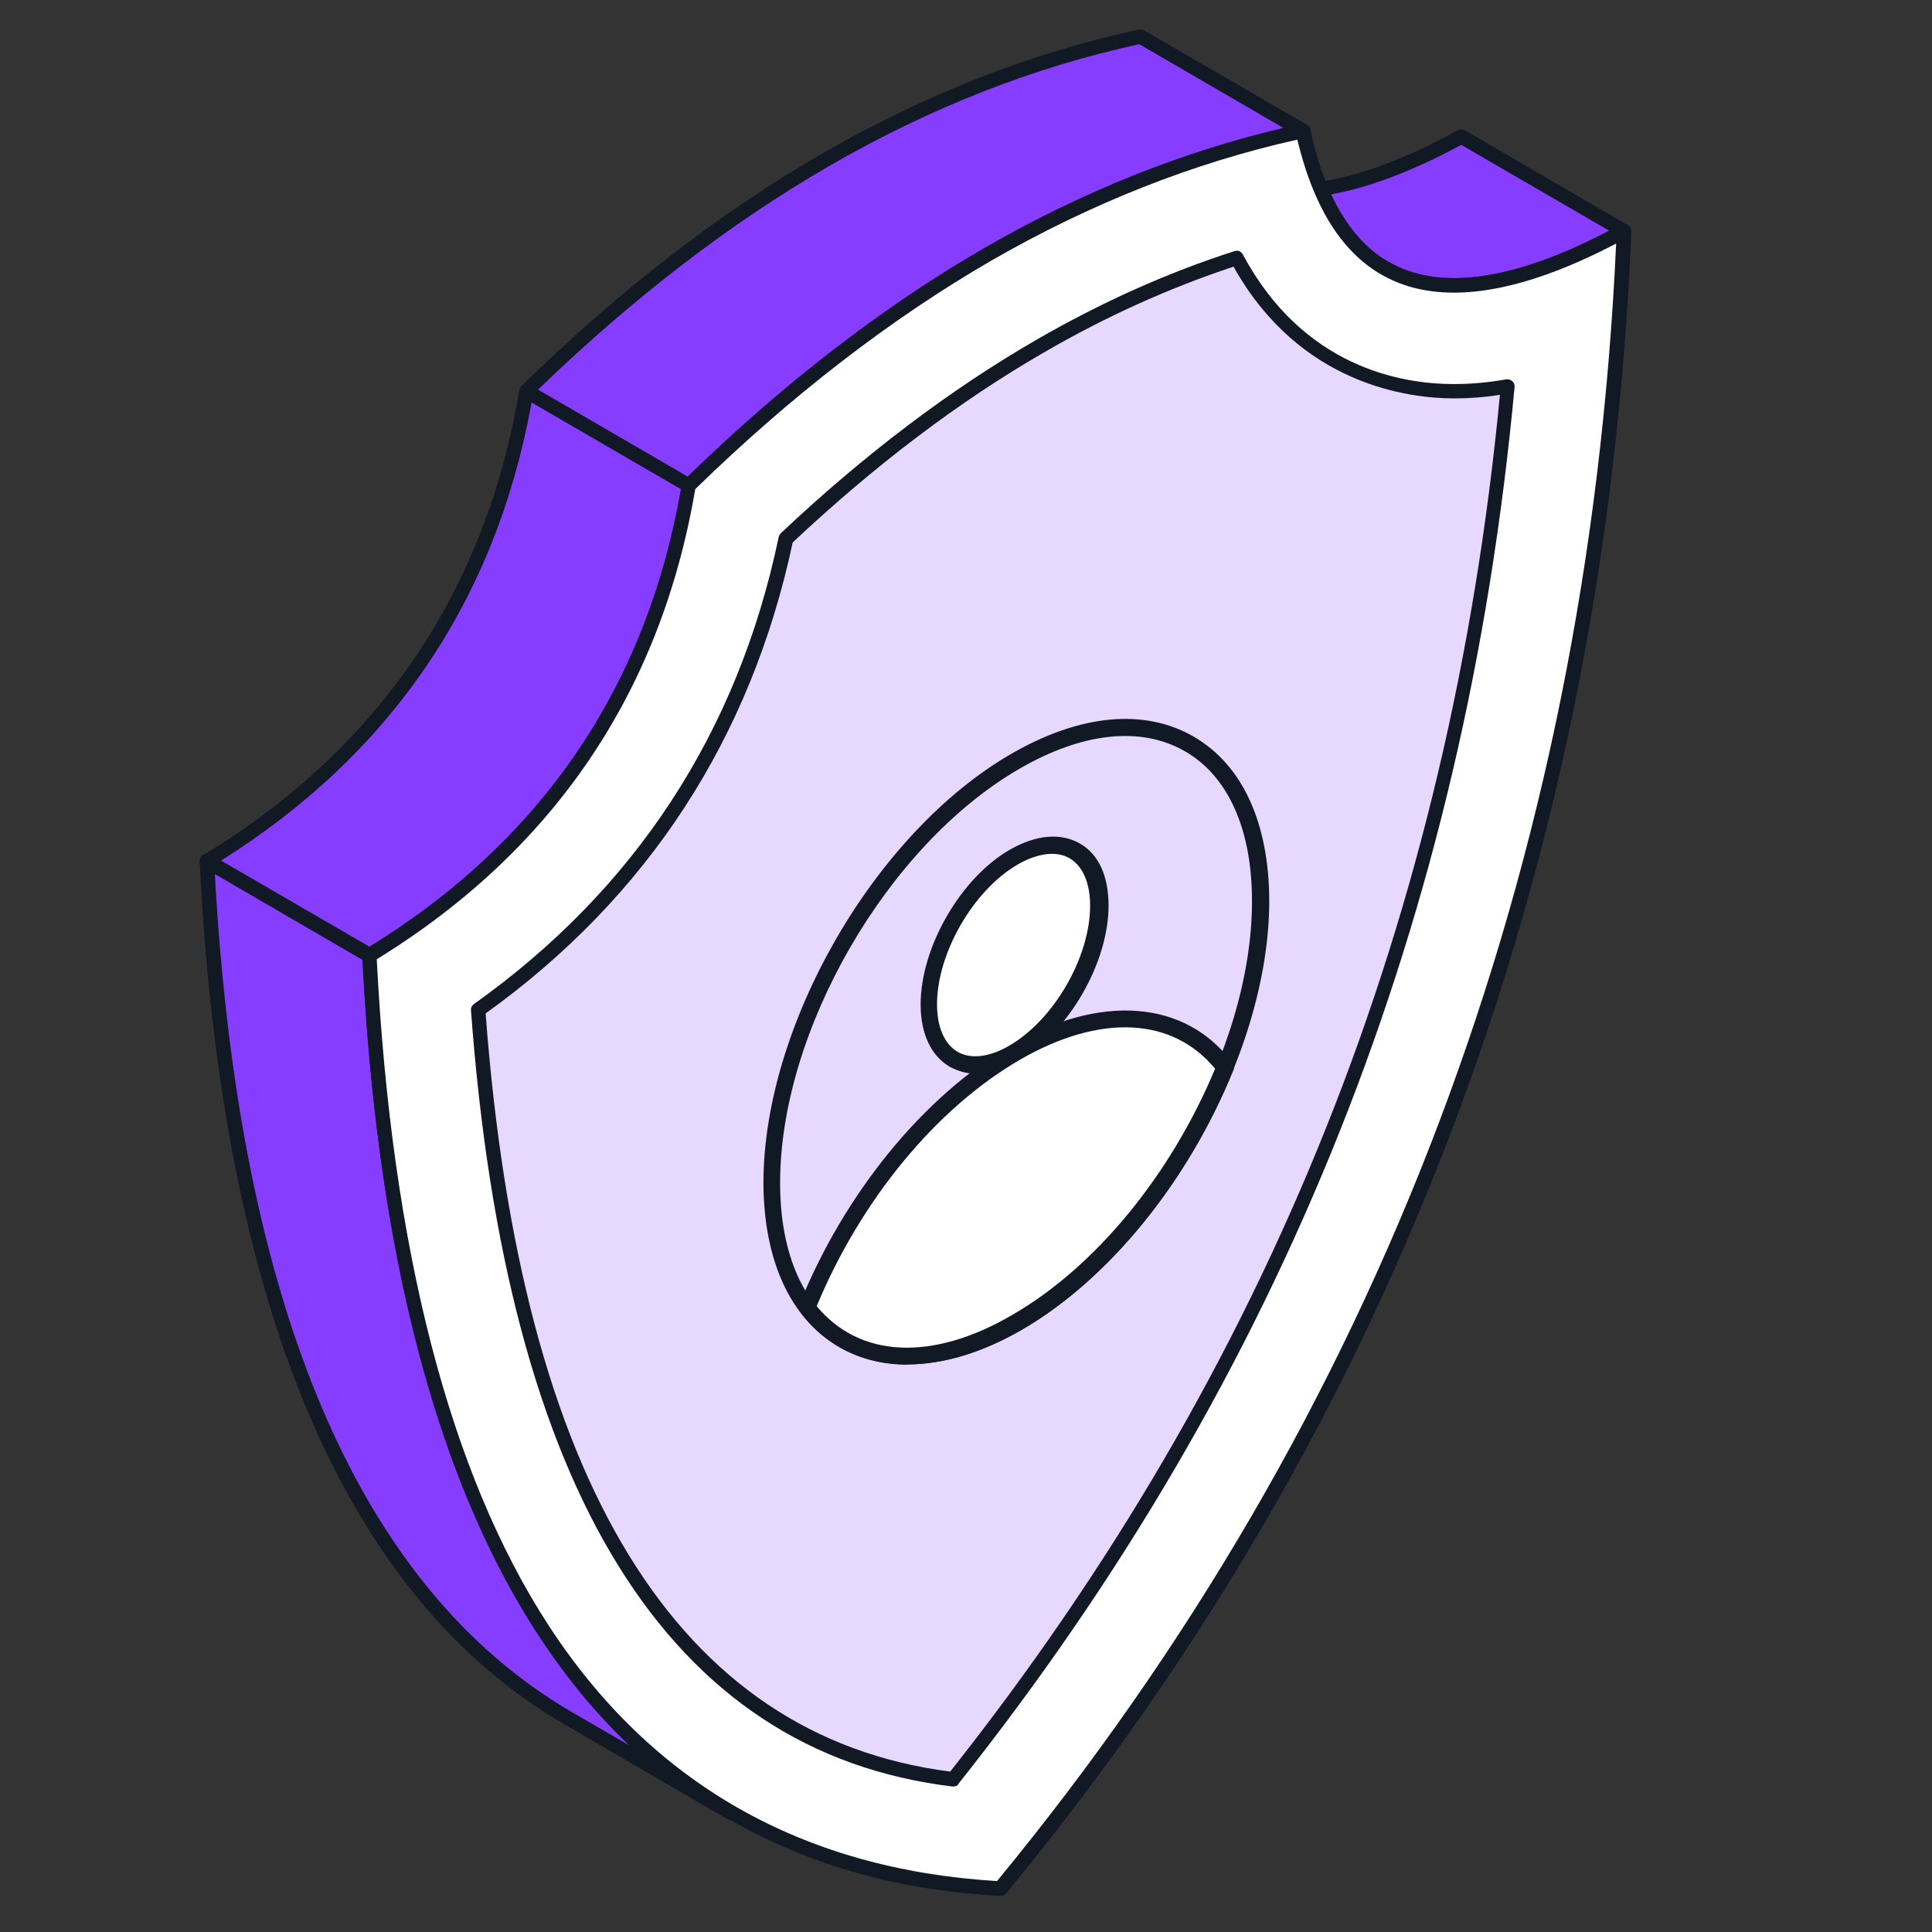
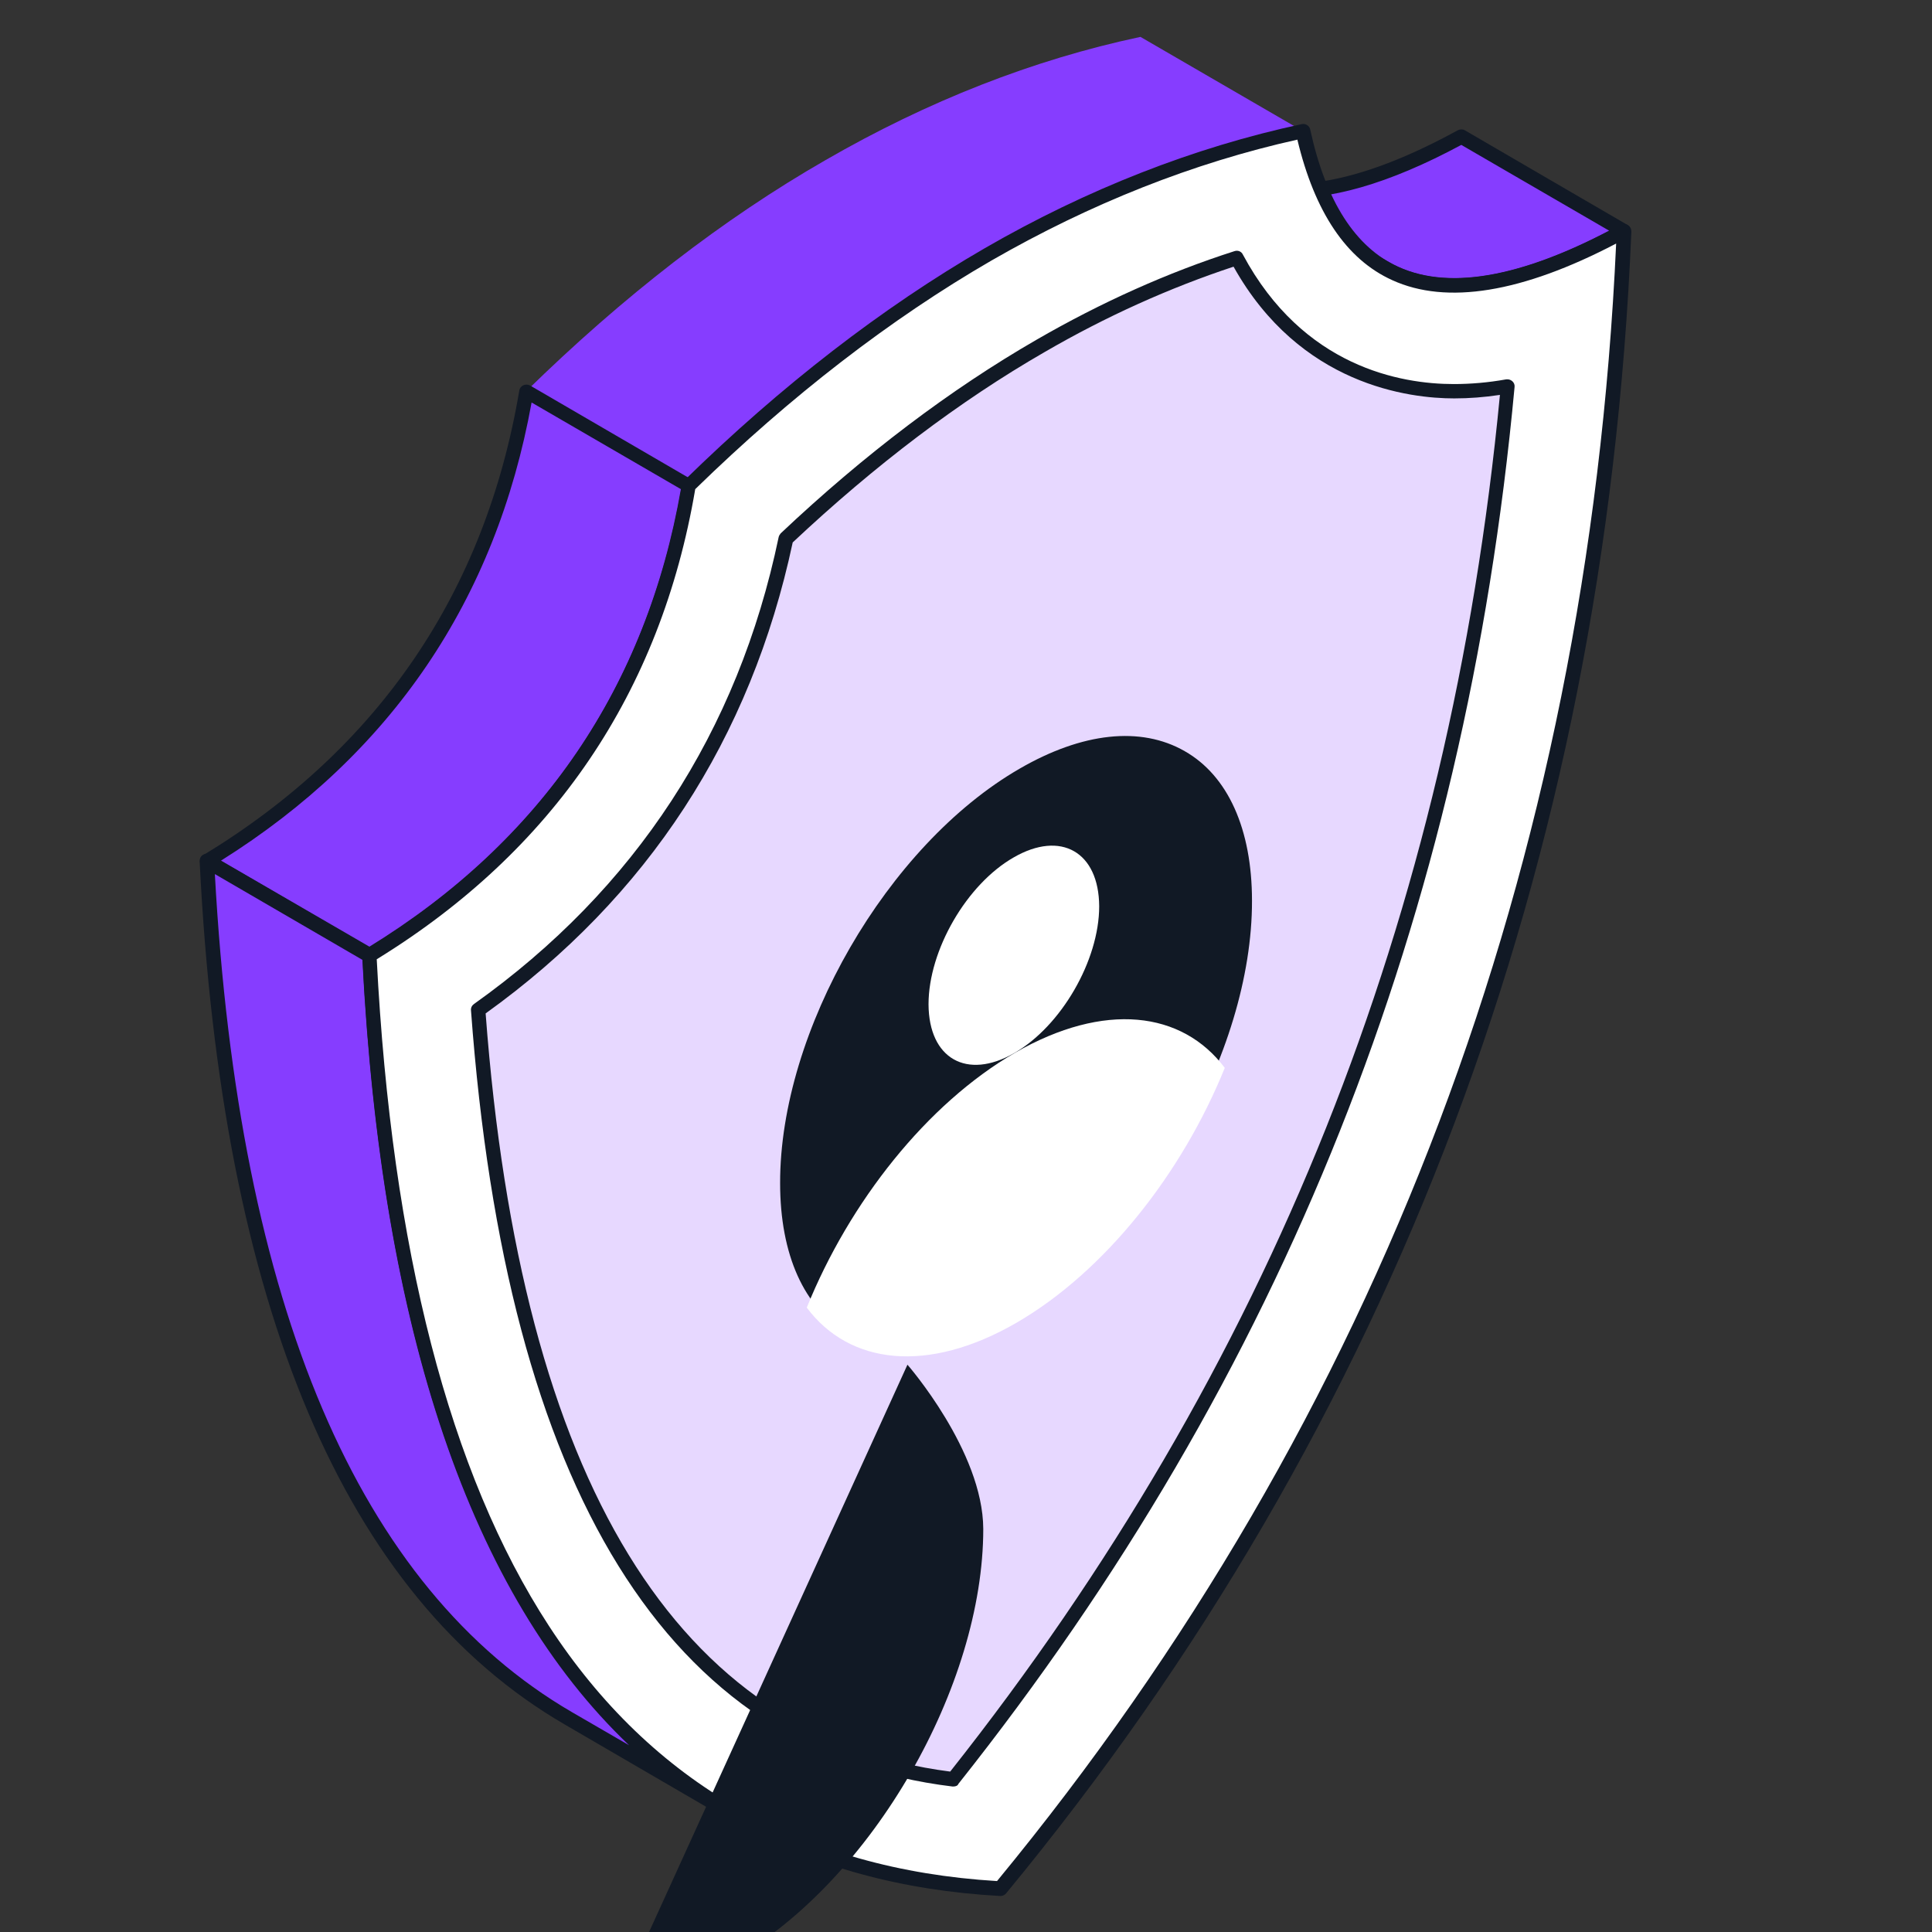
<svg xmlns="http://www.w3.org/2000/svg" id="Layer_1" data-name="Layer 1" viewBox="0 0 66 66">
  <rect x="0" y="0" width="66" height="66" fill="#333333" stroke="none" />
  <defs>
    <style>
      .cls-1 {
        fill: #e7d8ff;
      }

      .cls-2 {
        isolation: isolate;
      }

      .cls-3 {
        fill: #fff;
      }

      .cls-4 {
        fill: #863dff;
      }

      .cls-5 {
        fill: #111925;
      }
    </style>
  </defs>
  <g class="cls-2">
    <g>
      <path class="cls-4" d="M47.3,9.16l-5.55-3.23c1.88,1.09,4.59.7,8.18-1.26l5.55,3.23c-3.59,1.95-6.3,2.35-8.18,1.26Z" />
      <path class="cls-5" d="M49.67,10c-.95,0-1.78-.21-2.5-.63l-5.55-3.22c-.12-.07-.16-.22-.09-.34s.22-.16.34-.09c1.81,1.05,4.48.62,7.93-1.27.08-.04.17-.04.24,0l5.55,3.23c.08.05.12.13.12.22s-.05.17-.13.21c-2.28,1.26-4.27,1.89-5.91,1.89ZM43.66,6.75l3.77,2.19c1.74,1.01,4.27.65,7.54-1.06l-5.05-2.93c-2.47,1.33-4.56,1.93-6.26,1.8Z" />
    </g>
    <g>
      <path class="cls-4" d="M44.51,4.48c-3.68.79-7.26,2.19-10.76,4.21s-6.9,4.66-10.23,7.91l-5.55-3.23c3.32-3.25,6.73-5.89,10.23-7.9,3.5-2.02,7.09-3.43,10.76-4.21l5.55,3.22Z" />
-       <path class="cls-5" d="M23.53,16.84s-.09-.01-.12-.03l-5.55-3.23c-.07-.04-.11-.11-.12-.18-.01-.08.02-.15.07-.21,3.33-3.26,6.79-5.93,10.27-7.94,3.5-2.02,7.14-3.45,10.83-4.24.06,0,.12,0,.18.03l5.55,3.22c.09.05.14.15.12.25s-.09.18-.19.2c-3.64.79-7.23,2.2-10.69,4.19-3.46,2-6.88,4.65-10.18,7.87-.05.05-.11.07-.17.07ZM18.38,13.31l5.11,2.97c3.28-3.19,6.69-5.82,10.14-7.81,3.31-1.91,6.74-3.28,10.21-4.1l-4.92-2.86c-3.6.78-7.17,2.18-10.59,4.16-3.38,1.95-6.72,4.52-9.95,7.64Z" />
    </g>
    <g>
      <path class="cls-4" d="M12.62,32.64l-5.55-3.23c6.18-3.76,9.75-9.15,10.91-16.04l5.55,3.23c-1.16,6.89-4.73,12.28-10.91,16.04Z" />
      <path class="cls-5" d="M12.62,32.89s-.09,0-.12-.03l-5.55-3.23c-.08-.04-.12-.12-.12-.21s.04-.17.12-.21c6-3.65,9.63-8.99,10.79-15.87.01-.08.07-.15.14-.18s.16-.03.23.01l5.55,3.23c.09.05.14.15.12.26-1.19,7.03-4.9,12.49-11.03,16.22-.04,0-.09,0-.13,0ZM7.55,29.4l5.07,2.94c5.88-3.62,9.46-8.87,10.64-15.63l-5.1-2.96c-1.22,6.74-4.79,12-10.61,15.65Z" />
    </g>
    <g>
      <path class="cls-4" d="M24.96,61.92l-5.55-3.23c-7.72-4.48-11.61-14.57-12.34-29.28l5.55,3.23c.73,14.71,4.62,24.8,12.34,29.28Z" />
      <path class="cls-5" d="M24.96,62.17s-.09,0-.12-.03l-5.55-3.23c-7.52-4.37-11.72-14.29-12.47-29.49,0-.09.04-.18.12-.22.08-.05.18-.05.25,0l5.55,3.23c.07.04.12.12.12.2.75,15.02,4.86,24.8,12.21,29.08h.01c.12.07.16.22.09.34-.04.08-.12.12-.21.12ZM7.34,29.86c.81,14.76,4.91,24.39,12.2,28.63l1.95,1.13c-5.4-5.14-8.46-14.13-9.11-26.83l-5.04-2.93Z" />
    </g>
    <g>
      <g>
        <path class="cls-3" d="M33.75,8.69c3.5-2.02,7.08-3.42,10.76-4.21,1.2,5.53,4.79,6.79,10.97,3.41-.87,20.77-7.43,39.81-21.3,56.63-13.93-.77-20.58-12.18-21.56-31.88,6.18-3.76,9.75-9.15,10.91-16.04,3.32-3.26,6.73-5.89,10.22-7.91Z" />
        <path class="cls-5" d="M34.17,64.77h0c-13.44-.74-20.77-11.54-21.79-32.12,0-.09.04-.18.12-.22,6-3.65,9.63-8.99,10.8-15.87.01-.05.03-.1.07-.14,3.32-3.25,6.78-5.92,10.27-7.94,3.5-2.02,7.15-3.45,10.83-4.24.13-.03.27.06.29.19.53,2.44,1.54,4.02,3.01,4.69,1.79.82,4.35.33,7.59-1.44.08-.04.17-.04.25.01s.12.13.12.22c-.9,21.59-8.09,40.69-21.36,56.77-.04.05-.11.09-.19.09ZM12.87,32.77c.51,9.91,2.49,17.57,5.88,22.77,3.51,5.39,8.66,8.32,15.31,8.72,13.07-15.87,20.18-34.69,21.15-55.94-3.21,1.68-5.79,2.1-7.65,1.25-1.57-.71-2.65-2.33-3.24-4.8-3.55.79-7.06,2.18-10.45,4.13-3.44,1.99-6.85,4.62-10.12,7.81-1.18,6.95-4.85,12.35-10.88,16.06Z" />
      </g>
      <g>
        <path class="cls-1" d="M32.57,60.78c-5.04-.61-14.58-3.85-16.23-26.29,5.57-3.96,9.1-9.37,10.51-16.1,2.84-2.68,5.76-4.89,8.7-6.59,2.19-1.26,4.44-2.27,6.71-3,2.16,4.04,5.74,4.55,7.42,4.55.6,0,1.21-.05,1.84-.16-1.68,18.05-7.91,33.68-18.95,47.59Z" />
        <path class="cls-5" d="M32.57,61.03h-.03c-9.71-1.17-15.24-10.09-16.45-26.51-.01-.09.03-.17.1-.22,5.51-3.92,9.02-9.29,10.41-15.95.01-.05.04-.09.07-.13,2.85-2.69,5.8-4.92,8.75-6.62,2.2-1.27,4.47-2.29,6.75-3.02.12-.04.24.01.29.12,2.06,3.84,5.4,4.42,7.2,4.42.58,0,1.18-.05,1.79-.16.08-.01.15.01.21.06s.09.13.08.2c-1.68,18.13-7.9,33.74-19,47.72-.02.06-.09.09-.17.09ZM16.59,34.62c1.2,15.99,6.54,24.7,15.87,25.9,10.92-13.8,17.07-29.19,18.78-47.03-.53.08-1.05.12-1.56.12-1.52,0-5.27-.44-7.54-4.5-2.18.72-4.36,1.7-6.46,2.92-2.9,1.67-5.79,3.86-8.6,6.5-1.43,6.7-4.95,12.11-10.49,16.09Z" />
      </g>
    </g>
  </g>
  <g>
    <path class="cls-1" d="M34.68,25.99c4.62-2.67,8.37-.53,8.37,4.77s-3.71,11.74-8.32,14.41c-4.61,2.67-8.37.53-8.37-4.78s3.71-11.73,8.32-14.4Z" />
-     <path class="cls-5" d="M31,46.62c-.84,0-1.64-.2-2.33-.6-1.67-.97-2.58-2.96-2.59-5.61,0-5.37,3.79-11.96,8.47-14.66,2.34-1.35,4.54-1.56,6.22-.59s2.58,2.95,2.59,5.61c0,5.37-3.79,11.97-8.47,14.67-1.36.78-2.69,1.17-3.89,1.17h0ZM34.83,26.26c-4.52,2.61-8.19,8.96-8.18,14.16,0,2.44.82,4.27,2.3,5.11,1.5.86,3.49.64,5.64-.59,4.52-2.61,8.19-8.96,8.18-14.17,0-2.44-.82-4.27-2.3-5.11-1.5-.86-3.5-.64-5.64.6Z" />
+     <path class="cls-5" d="M31,46.62s2.58,2.95,2.59,5.61c0,5.37-3.79,11.97-8.47,14.67-1.36.78-2.69,1.17-3.89,1.17h0ZM34.83,26.26c-4.52,2.61-8.19,8.96-8.18,14.16,0,2.44.82,4.27,2.3,5.11,1.5.86,3.49.64,5.64-.59,4.52-2.61,8.19-8.96,8.18-14.17,0-2.44-.82-4.27-2.3-5.11-1.5-.86-3.5-.64-5.64.6Z" />
    <path class="cls-3" d="M34.63,29.29c1.61-.93,2.91-.19,2.92,1.67,0,1.85-1.3,4.1-2.91,5.02s-2.91.19-2.92-1.67c0-1.85,1.3-4.1,2.91-5.02Z" />
-     <path class="cls-5" d="M33.35,36.68c-.33,0-.63-.09-.91-.24-.64-.38-.99-1.13-.99-2.13,0-1.94,1.36-4.32,3.06-5.29.88-.5,1.71-.58,2.37-.21s.99,1.13.99,2.13c0,1.94-1.36,4.32-3.06,5.29-.52.29-1.01.44-1.46.44h0ZM34.77,29.53c-1.52.88-2.76,3.03-2.76,4.78,0,.79.26,1.36.7,1.62.45.26,1.09.19,1.77-.21,1.52-.88,2.76-3.02,2.76-4.78,0-.79-.26-1.36-.7-1.62-.45-.26-1.09-.18-1.77.21Z" />
    <path class="cls-3" d="M41.84,36.48c-1.46,3.61-4.1,6.96-7.12,8.71-3.03,1.75-5.7,1.43-7.16-.52,1.46-3.61,4.1-6.96,7.12-8.71,3.05-1.75,5.7-1.42,7.16.52Z" />
-     <path class="cls-5" d="M31,46.61c-1.49,0-2.76-.6-3.65-1.77-.06-.09-.08-.19-.04-.28,1.54-3.81,4.25-7.12,7.24-8.86,3.05-1.76,5.93-1.54,7.54.59.06.09.08.19.04.28-1.55,3.81-4.25,7.14-7.24,8.86-1.36.79-2.69,1.18-3.89,1.18ZM27.9,44.62c1.46,1.77,3.94,1.9,6.68.3,2.84-1.64,5.41-4.77,6.93-8.41-1.46-1.77-3.94-1.89-6.68-.3-2.84,1.65-5.42,4.77-6.93,8.41Z" />
  </g>
</svg>